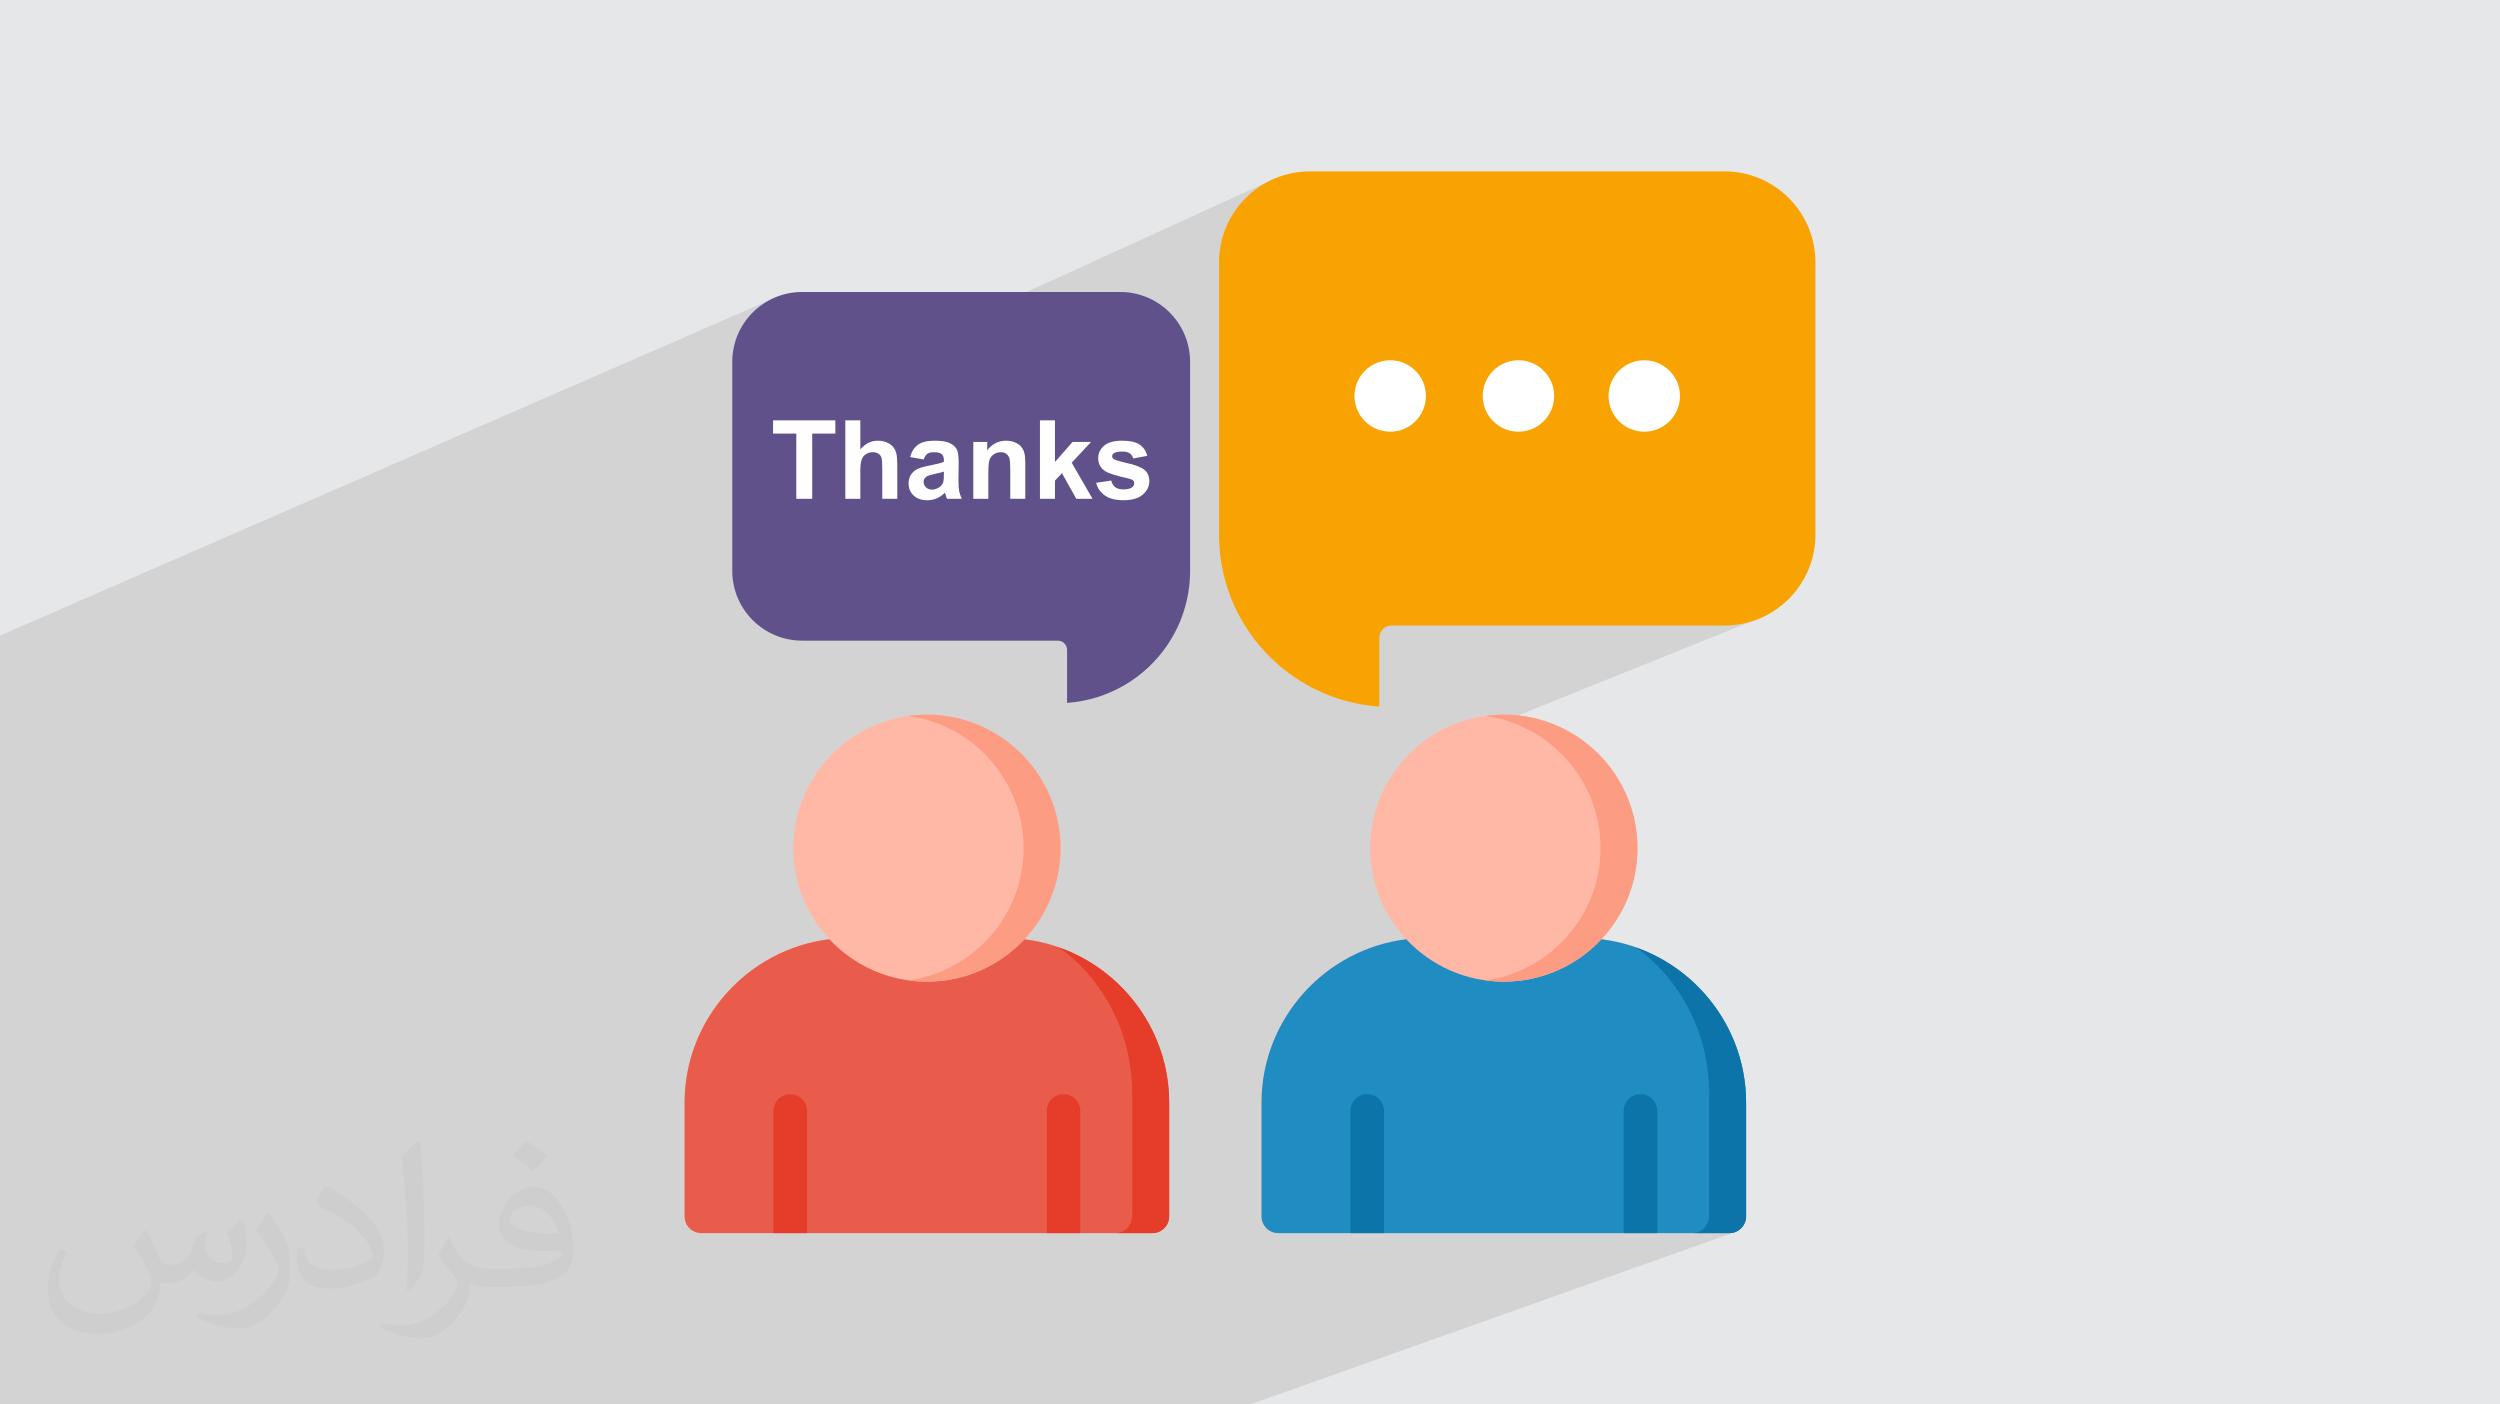
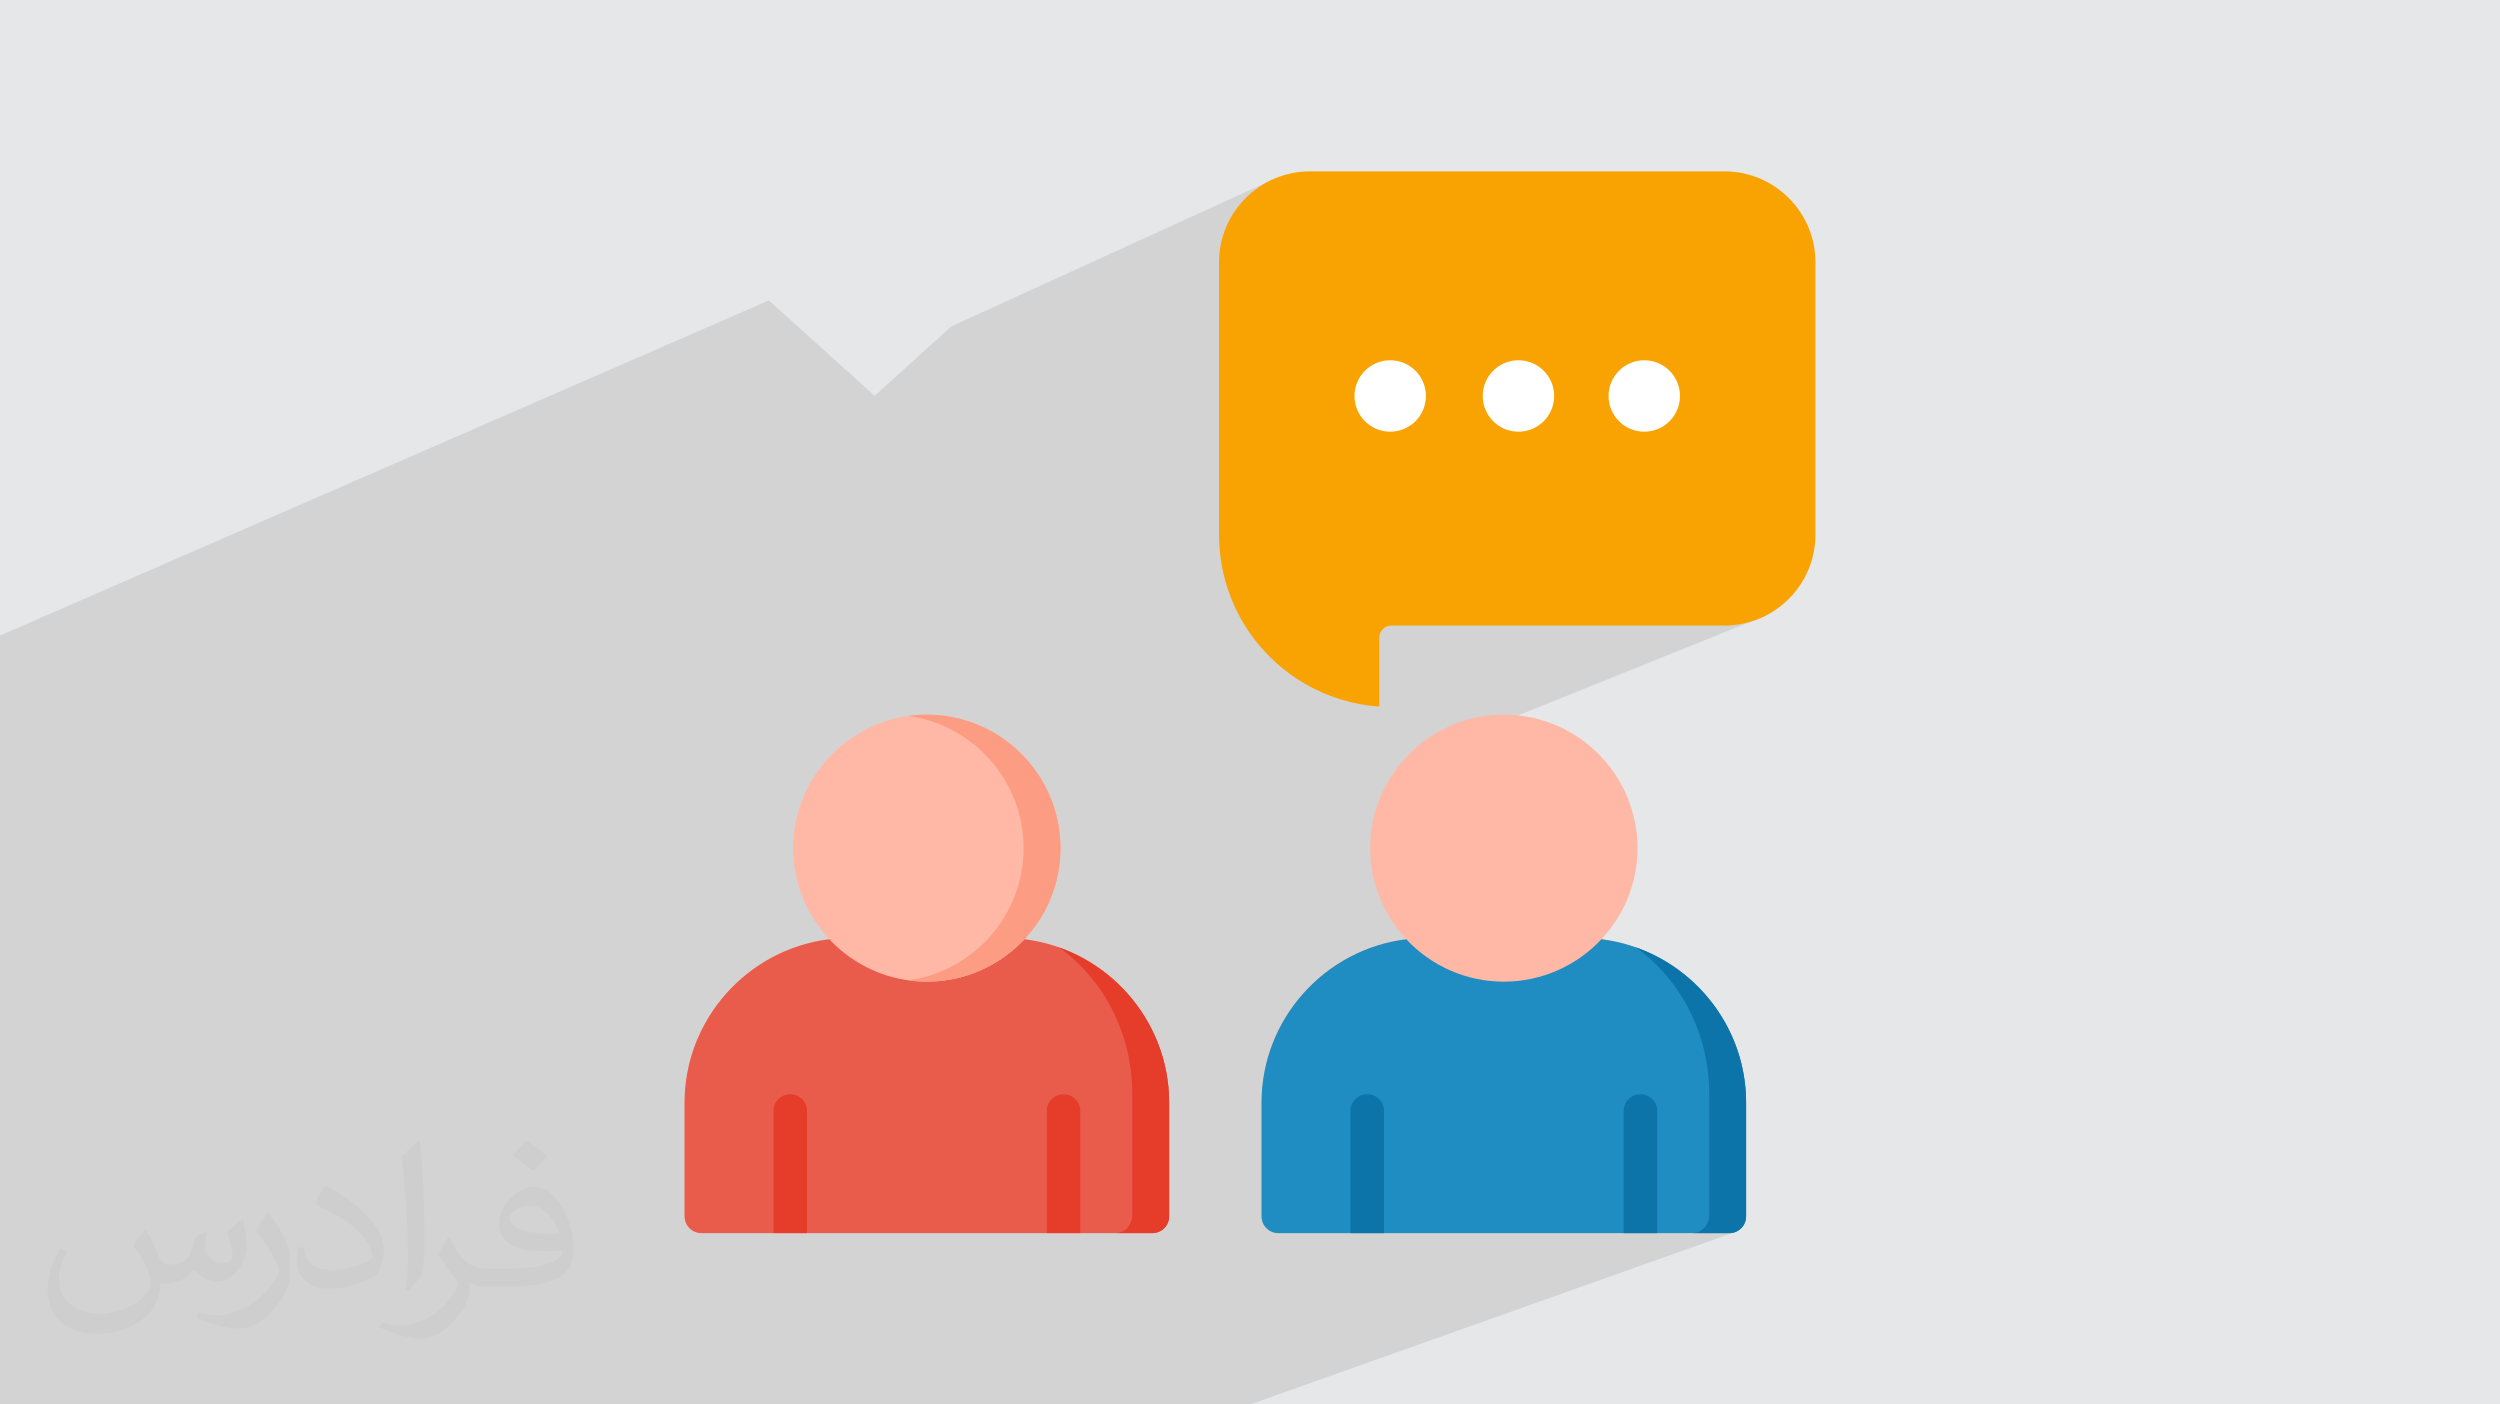
<svg xmlns="http://www.w3.org/2000/svg" xml:space="preserve" width="94.192mm" height="52.917mm" version="1.0" style="shape-rendering:geometricPrecision; text-rendering:geometricPrecision; image-rendering:optimizeQuality; fill-rule:evenodd; clip-rule:evenodd" viewBox="0 0 9404.92 5283.66">
  <defs>
    <style type="text/css">
   
    .fil12 {fill:white}
    .fil11 {fill:#FEFEFE;fill-rule:nonzero}
    .fil7 {fill:#E53D2A;fill-rule:nonzero}
    .fil5 {fill:#E95C4B;fill-rule:nonzero}
    .fil10 {fill:#60518A;fill-rule:nonzero}
    .fil8 {fill:#0C74A8;fill-rule:nonzero}
    .fil6 {fill:#1F8CC2;fill-rule:nonzero}
    .fil3 {fill:#F9A302;fill-rule:nonzero}
    .fil9 {fill:#FC9C83;fill-rule:nonzero}
    .fil4 {fill:#FFB8A6;fill-rule:nonzero}
    .fil2 {fill:#373435;fill-opacity:0.031}
    .fil1 {fill:#2B2A29;fill-opacity:0.102}
    .fil0 {fill:#E6E7E8}
   
  </style>
  </defs>
  <g id="Layer_x0020_1">
    <polygon class="fil0" points="-0,0 9404.92,0 9404.92,5283.66 -0,5283.66 " />
    <path class="fil1" d="M6279.57 1608.33c18.91,37.84 363.95,707.31 363.95,707.31l-1167.55 470.44 695.36 1591.6 356.02 257.25 -1824.89 648.74 -4702.46 0 0 -2892.73 2892.31 -1260.74 398.23 358.71 288.28 -261.09 1186.28 -541.77 1514.47 922.29z" />
    <path class="fil2" d="M548.54 4627.69c17.95,27.21 29.6,53.36 40.96,82.43 8.45,16.91 12.93,48.09 52.57,48.09 11.61,0 28.28,-3.42 43.06,-11.61 16.63,-8.73 29.32,-21.94 35.94,-42l15.85 -53.36 38.57 -19.02 2.64 2.64c-5.27,20.09 -6.59,39.36 -6.59,54.43 0,44.63 38.57,61.56 69.22,61.56 17.95,0 34.09,-8.73 34.09,-25.11 0,-21.13 -8.98,-57.06 -20.62,-89.29 17.95,-17.95 35.94,-35.94 56.53,-50.47l3.17 1.6c8.98,38.04 14,75.56 14,100.66 0,24.57 -10.83,51.79 -19.81,69.49 -18.49,34.87 -51.25,62.62 -90.87,62.62 -30.1,0 -63.65,-15.07 -86.66,-43.06l-1.32 0c-21.66,26.96 -55.22,51.25 -108.86,51.25l-16.63 0c-2.64,35.41 -10.29,60.49 -21.94,82.95 -31.95,62.34 -126.81,106.47 -216.1,106.47 -124.17,0 -186.51,-71.59 -186.51,-166.96 0,-58.91 19.27,-113.6 48.88,-152.42l24.29 10.04c-18.49,35.41 -30.91,68.68 -30.91,101.45 0,89.29 72.66,131.83 156.4,131.83 77.68,0 173.83,-49.41 191.28,-106.72 -6.59,-62.62 -30.1,-91.93 -66.04,-148.99 10.83,-19.02 24.83,-38.04 42.28,-58.38l3.17 0 0 0 0 0 -0.02 -0.09zm1432.13 -336.04c26.15,16.39 51.79,35.66 76.87,57.85 -14,19.81 -31.45,37.79 -53.11,53.64 -25.11,-20.34 -50.19,-37.79 -75.84,-56.27 17.42,-19.55 34.62,-38.29 52.04,-55.22l0 0 0 0 0 0 0 0 0 0 0.03 0zm13.47 244.11c-42.28,0 -76.87,27.75 -76.87,48.34 0,44.13 84.53,57.85 185.72,57.31 -12.68,-51.79 -57.06,-105.68 -108.86,-105.68l0.01 0.03zm-94.86 236.19c54.96,0 103.04,-1.6 139.74,-10.83 40.96,-10.29 75.56,-30.91 75.56,-45.17 0,-3.7 0,-8.19 -1.32,-11.89 -22.98,2.11 -49.41,2.11 -72.38,2.11 -74.49,0 -131.55,-16.91 -154.02,-58.66 -5.55,-11.61 -9.51,-24.57 -9.51,-39.36 0,-40.43 17.42,-79.79 48.09,-107 25.61,-22.45 53.89,-36.44 82.67,-36.44 52.04,0 93.51,41.75 122.57,107.54 15.85,35.94 26.68,77.4 26.68,129.72 0,34.87 -9.51,64.19 -31.17,85.85 -40.43,39.11 -114.92,53.89 -229.04,53.89l-51.79 0 0 0 -13.47 0c-28.28,0 -48.62,-5.02 -64.72,-17.42l-2.64 0c0.79,6.59 1.32,12.93 1.32,19.02 0,25.61 -8.45,58.38 -25.61,84.53 -50.72,75.3 -105.68,108.04 -153.24,108.04 -48.09,0 -107,-18.49 -160.11,-42.54l9.51 -18.49c17.17,7.13 40.96,11.89 73.7,11.89 85.85,0 198.66,-82.43 212.66,-163 -3.17,-6.59 -8.98,-15.32 -17.17,-24.57 -25.11,-29.85 -40.96,-54.68 -55.75,-80.83 12.68,-25.11 24.29,-45.17 35.13,-63.4l4.49 -0.53c36.72,74.77 69.99,117.55 144.23,117.55l11.61 0 0 0 53.89 0 0 0 0 0 0 0 0 0 0 0 0.09 0.01zm-371.98 79c6.34,-34.34 6.87,-72.91 6.87,-108.86l0 -53.36c0,-99.6 -12.68,-244.36 -22.98,-338.68 17.95,-19.27 43.06,-42 62.87,-57.31l5.81 1.6c13.47,118.62 16.63,256 16.63,383.06 0,33.3 -1.32,65.79 -4.49,89.55 -1.85,30.1 -19.27,52.83 -56.53,87.7l-8.19 -3.7zm-382.8 -157.19c1.85,46.77 24.83,83.49 105.15,83.49 49.93,0 92.19,-12.93 138.96,-35.13 8.45,-3.7 12.93,-8.73 12.93,-12.93 0,-29.32 -22.45,-68.15 -60.23,-103.55 -36.72,-33.3 -85.34,-62.62 -130.76,-82.18 -15.6,-6.59 -20.62,-13.47 -20.62,-20.09 0,-13.47 17.95,-41.75 32.77,-62.09l5.02 -0.53c52.04,27.21 110.17,67.64 153.24,112.53 39.11,41.47 63.4,83.49 63.4,129.19 0,33.81 -10.29,65.51 -26.96,95.11 -57.06,28.79 -117.83,50.72 -178.06,50.72 -73.17,0 -123.1,-34.34 -123.1,-114.92 0,-8.73 0,-22.19 3.17,-39.64l25.11 0 0 0 0 0 0 0 0 0 0 0 -0.02 0zm-132.37 -132.9l45.45 73.45c16.63,27.21 32.23,56.81 32.23,103.55l0 59.7c0,48.34 -30.91,100.13 -80.83,151.38 -39.11,34.62 -73.7,49.41 -105.68,49.41 -47.55,0 -101.98,-14.79 -164.85,-41.75l7.13 -18.49c19.81,5.27 42.79,9.77 71.06,9.77 90.36,-0.53 182.8,-66.57 225.08,-147.15 5.02,-9.26 6.87,-17.95 6.87,-24.04 0,-9.26 -5.02,-19.55 -8.98,-28.79 -22.98,-43.31 -48.62,-82.95 -76.87,-119.68 14.79,-23.25 29.6,-45.7 45.7,-67.9l3.7 0.53 0 0 0 0 0 0 0 0 0 0 -0.02 0.01z" />
    <path class="fil3" d="M6487.52 644.68l-1559.49 0c-188.63,0 -342.08,153.46 -342.08,342.08l0 1024.47c0,3.05 0,6.09 0.1,9.09l0 0.81c1.88,126.2 40,248.02 110.35,352.34 112.39,166.6 294.01,270.82 492.43,284.78l0 -259.25c0,-25.22 20.46,-45.68 45.69,-45.68l1252.99 0c188.63,0 342.09,-153.46 342.09,-342.08l0 -1024.47c0,-188.63 -153.46,-342.08 -342.09,-342.08l0 0z" />
    <path class="fil4" d="M3853.97 3533.32c84.01,-89.77 135.6,-210.23 135.6,-342.61 0,-277.05 -225.53,-502.42 -502.74,-502.42 -277.21,0 -502.74,225.37 -502.74,502.42 0,132.3 51.59,252.76 135.6,342.53 -306.01,37.78 -544.4,299.93 -544.4,614.84l0 427.64c0,34.87 28.24,63.1 63.11,63.1l1696.76 0c34.87,0 63.1,-28.24 63.1,-63.1l0 -427.64c0.08,-314.76 -238.16,-576.9 -544.32,-614.77l0 0.01z" />
    <path class="fil4" d="M6024.52 3533.39c84.1,-89.77 135.68,-210.22 135.68,-342.6 0,-277.05 -225.61,-502.43 -502.98,-502.43 -277.2,0 -502.74,225.38 -502.74,502.43 0,132.29 51.59,252.76 135.6,342.52 -306,37.79 -544.4,299.93 -544.4,614.84l0 427.64c0,34.88 28.25,63.11 63.11,63.11l1696.76 0c34.87,0 63.11,-28.24 63.11,-63.11l0 -427.64c0.07,-314.83 -238.08,-576.9 -544.17,-614.76l0 0z" />
    <path class="fil5" d="M3853.97 3533.32c-91.82,98.13 -222.37,159.58 -367.13,159.58 -144.75,0 -275.31,-61.53 -367.13,-159.58 -306.01,37.78 -544.4,299.93 -544.4,614.84l0 427.64c0,34.87 28.24,63.1 63.11,63.1l1696.76 0c34.87,0 63.1,-28.24 63.1,-63.11l0 -427.64c0.08,-314.83 -238.16,-576.97 -544.32,-614.84l0 0.01z" />
    <path class="fil6" d="M6024.52 3533.39c-91.82,98.06 -222.45,159.59 -367.21,159.59 -144.75,0 -275.31,-61.53 -367.13,-159.59 -306,37.79 -544.4,299.93 -544.4,614.84l0 427.64c0,34.88 28.24,63.11 63.11,63.11l1696.76 0c34.87,0 63.1,-28.24 63.1,-63.11l0 -427.64c0,-314.91 -238.16,-576.97 -544.24,-614.84z" />
    <path class="fil7" d="M3035.91 4638.99l0 -459.51c0,-34.87 -28.24,-63.1 -63.1,-63.1 -34.87,0 -63.11,28.24 -63.11,63.1l0 459.51 126.22 0z" />
    <path class="fil7" d="M4064.04 4638.99l0 -459.51c0,-34.87 -28.24,-63.1 -63.1,-63.1 -34.87,0 -63.11,28.24 -63.11,63.1l0 459.51 126.22 0z" />
    <path class="fil8" d="M5206.47 4638.99l0 -459.51c0,-34.87 -28.24,-63.1 -63.1,-63.1 -34.87,0 -63.11,28.24 -63.11,63.1l0 459.51 126.22 0z" />
    <path class="fil8" d="M6234.44 4638.99l0 -459.51c0,-34.87 -28.25,-63.1 -63.11,-63.1 -34.87,0 -63.1,28.24 -63.1,63.1l0 459.51 126.22 0z" />
-     <path class="fil9" d="M3486.91 2688.37c-23.58,0 -46.7,1.74 -69.42,4.88 244.47,33.93 433.32,244 433.32,497.54 0,253.39 -188.85,463.38 -433.32,497.3 22.73,3.16 45.84,4.89 69.42,4.89 277.21,0 502.74,-225.3 502.74,-502.19 -0.08,-277.05 -225.53,-502.43 -502.74,-502.43l0 0.01z" />
-     <path class="fil9" d="M5657.23 2688.37c-23.58,0 -46.7,1.74 -69.41,4.88 244.55,33.93 433.48,244 433.48,497.54 0,253.39 -188.93,463.38 -433.48,497.3 22.72,3.16 45.83,4.89 69.41,4.89 277.37,0 502.98,-225.3 502.98,-502.19 0,-277.05 -225.61,-502.43 -502.98,-502.43l0 0.01z" />
+     <path class="fil9" d="M3486.91 2688.37c-23.58,0 -46.7,1.74 -69.42,4.88 244.47,33.93 433.32,244 433.32,497.54 0,253.39 -188.85,463.38 -433.32,497.3 22.73,3.16 45.84,4.89 69.42,4.89 277.21,0 502.74,-225.3 502.74,-502.19 -0.08,-277.05 -225.53,-502.43 -502.74,-502.43l0 0.01" />
    <path class="fil8" d="M6154.45 3564.16c165.9,119.27 275.47,321.53 275.47,549.84l0 457.46c0,37.31 -28.25,67.53 -63.11,67.53l138.84 0c34.87,0 63.1,-28.24 63.1,-63.11l0 -427.64c0,-268.6 -173.39,-498.64 -414.3,-584.08l0 0.01z" />
    <path class="fil7" d="M3984.05 3564.16c165.9,119.27 275.47,321.53 275.47,549.84l0 457.46c0,37.31 -28.24,67.53 -63.1,67.53l138.84 0c34.87,0 63.1,-28.24 63.1,-63.11l0 -427.64c0,-268.6 -173.31,-498.71 -414.31,-584.08l0 0.01z" />
-     <path class="fil10" d="M3017.38 1098.45l1197.12 0c144.79,0 262.59,117.79 262.59,262.59l0 786.42c0,2.34 0,4.67 -0.08,6.97l0 0.63c-1.44,96.86 -30.7,190.38 -84.71,270.46 -86.27,127.89 -225.7,207.89 -378.01,218.6l0 -199c0,-19.37 -15.71,-35.07 -35.08,-35.07l-961.83 0c-144.8,0 -262.6,-117.8 -262.6,-262.59l0 -786.42c0,-144.8 117.8,-262.59 262.6,-262.59l0 0z" />
-     <path class="fil11" d="M2995.67 1876.55l0 -245.49 -87.47 0 0 -49.91 234.35 0 0 49.91 -87.06 0 0 245.49 -59.82 0zm240.87 -295.4l0 109.46c18.36,-21.8 40.36,-32.73 65.88,-32.73 13.13,0 24.95,2.41 35.48,7.22 10.52,4.88 18.43,11 23.79,18.57 5.36,7.49 9.01,15.82 10.93,24.96 1.99,9.14 2.96,23.3 2.96,42.49l0 125.43 -56.52 0 0 -112.91c0,-22.42 -1.1,-36.65 -3.24,-42.71 -2.2,-6.05 -6.05,-10.86 -11.54,-14.37 -5.5,-3.57 -12.38,-5.36 -20.7,-5.36 -9.5,0 -17.95,2.27 -25.44,6.88 -7.5,4.53 -12.93,11.41 -16.37,20.62 -3.51,9.16 -5.23,22.77 -5.23,40.71l0 107.14 -56.51 0 0 -295.4 56.51 0zm238.4 147.29l-51.16 -9.08c5.78,-20.91 15.75,-36.37 29.84,-46.41 14.1,-10.04 35.07,-15.07 62.84,-15.07 25.24,0 44.07,2.96 56.45,8.95 12.31,5.98 21.04,13.54 26.06,22.76 5.02,9.22 7.57,26.06 7.57,50.68l-0.83 66c0,18.78 0.9,32.67 2.69,41.61 1.79,8.94 5.15,18.5 10.1,28.68l-56.12 0c-1.44,-3.71 -3.3,-9.22 -5.42,-16.51 -0.9,-3.36 -1.59,-5.57 -2,-6.6 -9.63,9.49 -19.94,16.56 -30.94,21.32 -11,4.74 -22.7,7.15 -35.14,7.15 -21.94,0 -39.27,-5.98 -51.91,-17.94 -12.66,-11.9 -18.98,-27.03 -18.98,-45.32 0,-12.03 2.89,-22.83 8.66,-32.32 5.78,-9.42 13.82,-16.7 24.27,-21.73 10.38,-5.01 25.37,-9.42 44.97,-13.2 26.41,-4.95 44.76,-9.63 54.95,-13.89l0 -5.71c0,-11 -2.69,-18.83 -8.05,-23.58 -5.43,-4.67 -15.61,-7.01 -30.53,-7.01 -10.1,0 -17.94,2 -23.58,6.05 -5.71,3.98 -10.24,11.07 -13.75,21.18zm75.92 45.8c-7.23,2.4 -18.7,5.29 -34.46,8.66 -15.68,3.37 -25.99,6.67 -30.8,9.84 -7.36,5.29 -11.07,11.89 -11.07,19.94 0,7.98 2.97,14.79 8.88,20.56 5.91,5.77 13.41,8.67 22.56,8.67 10.17,0 19.94,-3.36 29.22,-10.03 6.81,-5.16 11.35,-11.35 13.48,-18.78 1.45,-4.81 2.21,-14.02 2.21,-27.57l0 -11.27zm306.2 102.32l-56.52 0 0 -109.12c0,-23.11 -1.24,-38.03 -3.64,-44.77 -2.48,-6.8 -6.4,-12.03 -11.9,-15.81 -5.5,-3.78 -12.09,-5.64 -19.8,-5.64 -9.91,0 -18.77,2.68 -26.61,8.05 -7.91,5.36 -13.27,12.51 -16.16,21.31 -2.97,8.88 -4.4,25.24 -4.4,49.17l0 96.82 -56.52 0 0 -214.13 52.4 0 0 31.42c18.77,-23.99 42.36,-35.97 70.89,-35.97 12.51,0 23.99,2.27 34.38,6.74 10.45,4.54 18.29,10.24 23.58,17.19 5.36,7.02 9.08,14.92 11.14,23.79 2.13,8.87 3.17,21.52 3.17,38.02l0 132.92zm55.22 0l0 -295.4 56.51 0 0 156.71 66.22 -75.44 69.72 0 -73.02 78.25 78.38 135.87 -61.06 0 -54.05 -96.61 -26.2 28.06 0 68.56 -56.51 0zm211.3 -60.24l56.93 -8.66c2.41,10.92 7.29,19.25 14.72,24.88 7.36,5.71 17.74,8.53 31,8.53 14.65,0 25.65,-2.69 33.08,-8.04 4.95,-3.78 7.43,-8.88 7.43,-15.21 0,-4.26 -1.38,-7.84 -4.06,-10.65 -2.82,-2.69 -9.15,-5.22 -18.9,-7.49 -45.73,-10.11 -74.68,-19.33 -86.92,-27.65 -16.98,-11.62 -25.44,-27.71 -25.44,-48.27 0,-18.64 7.36,-34.25 22.01,-46.9 14.64,-12.65 37.33,-18.98 68.08,-18.98 29.29,0 51.08,4.81 65.32,14.38 14.23,9.63 24.06,23.78 29.43,42.57l-53.22 9.9c-2.27,-8.39 -6.67,-14.85 -13.06,-19.32 -6.4,-4.47 -15.55,-6.67 -27.44,-6.67 -15,0 -25.72,2.07 -32.25,6.26 -4.33,2.96 -6.46,6.81 -6.46,11.48 0,4.05 1.86,7.49 5.63,10.31 5.16,3.77 22.84,9.08 53.09,15.96 30.25,6.87 51.36,15.26 63.32,25.23 11.9,10.03 17.81,24.13 17.81,42.15 0,19.6 -8.18,36.51 -24.62,50.61 -16.36,14.09 -40.64,21.18 -72.82,21.18 -29.15,0 -52.25,-5.91 -69.31,-17.67 -16.98,-11.76 -28.13,-27.71 -33.35,-47.93z" />
    <g id="_2342730700432">
      <circle class="fil12" cx="5229.88" cy="1489.64" r="134.34" />
      <circle class="fil12" cx="5712.31" cy="1489.64" r="134.34" />
      <circle class="fil12" cx="6185.69" cy="1489.64" r="134.34" />
    </g>
  </g>
</svg>